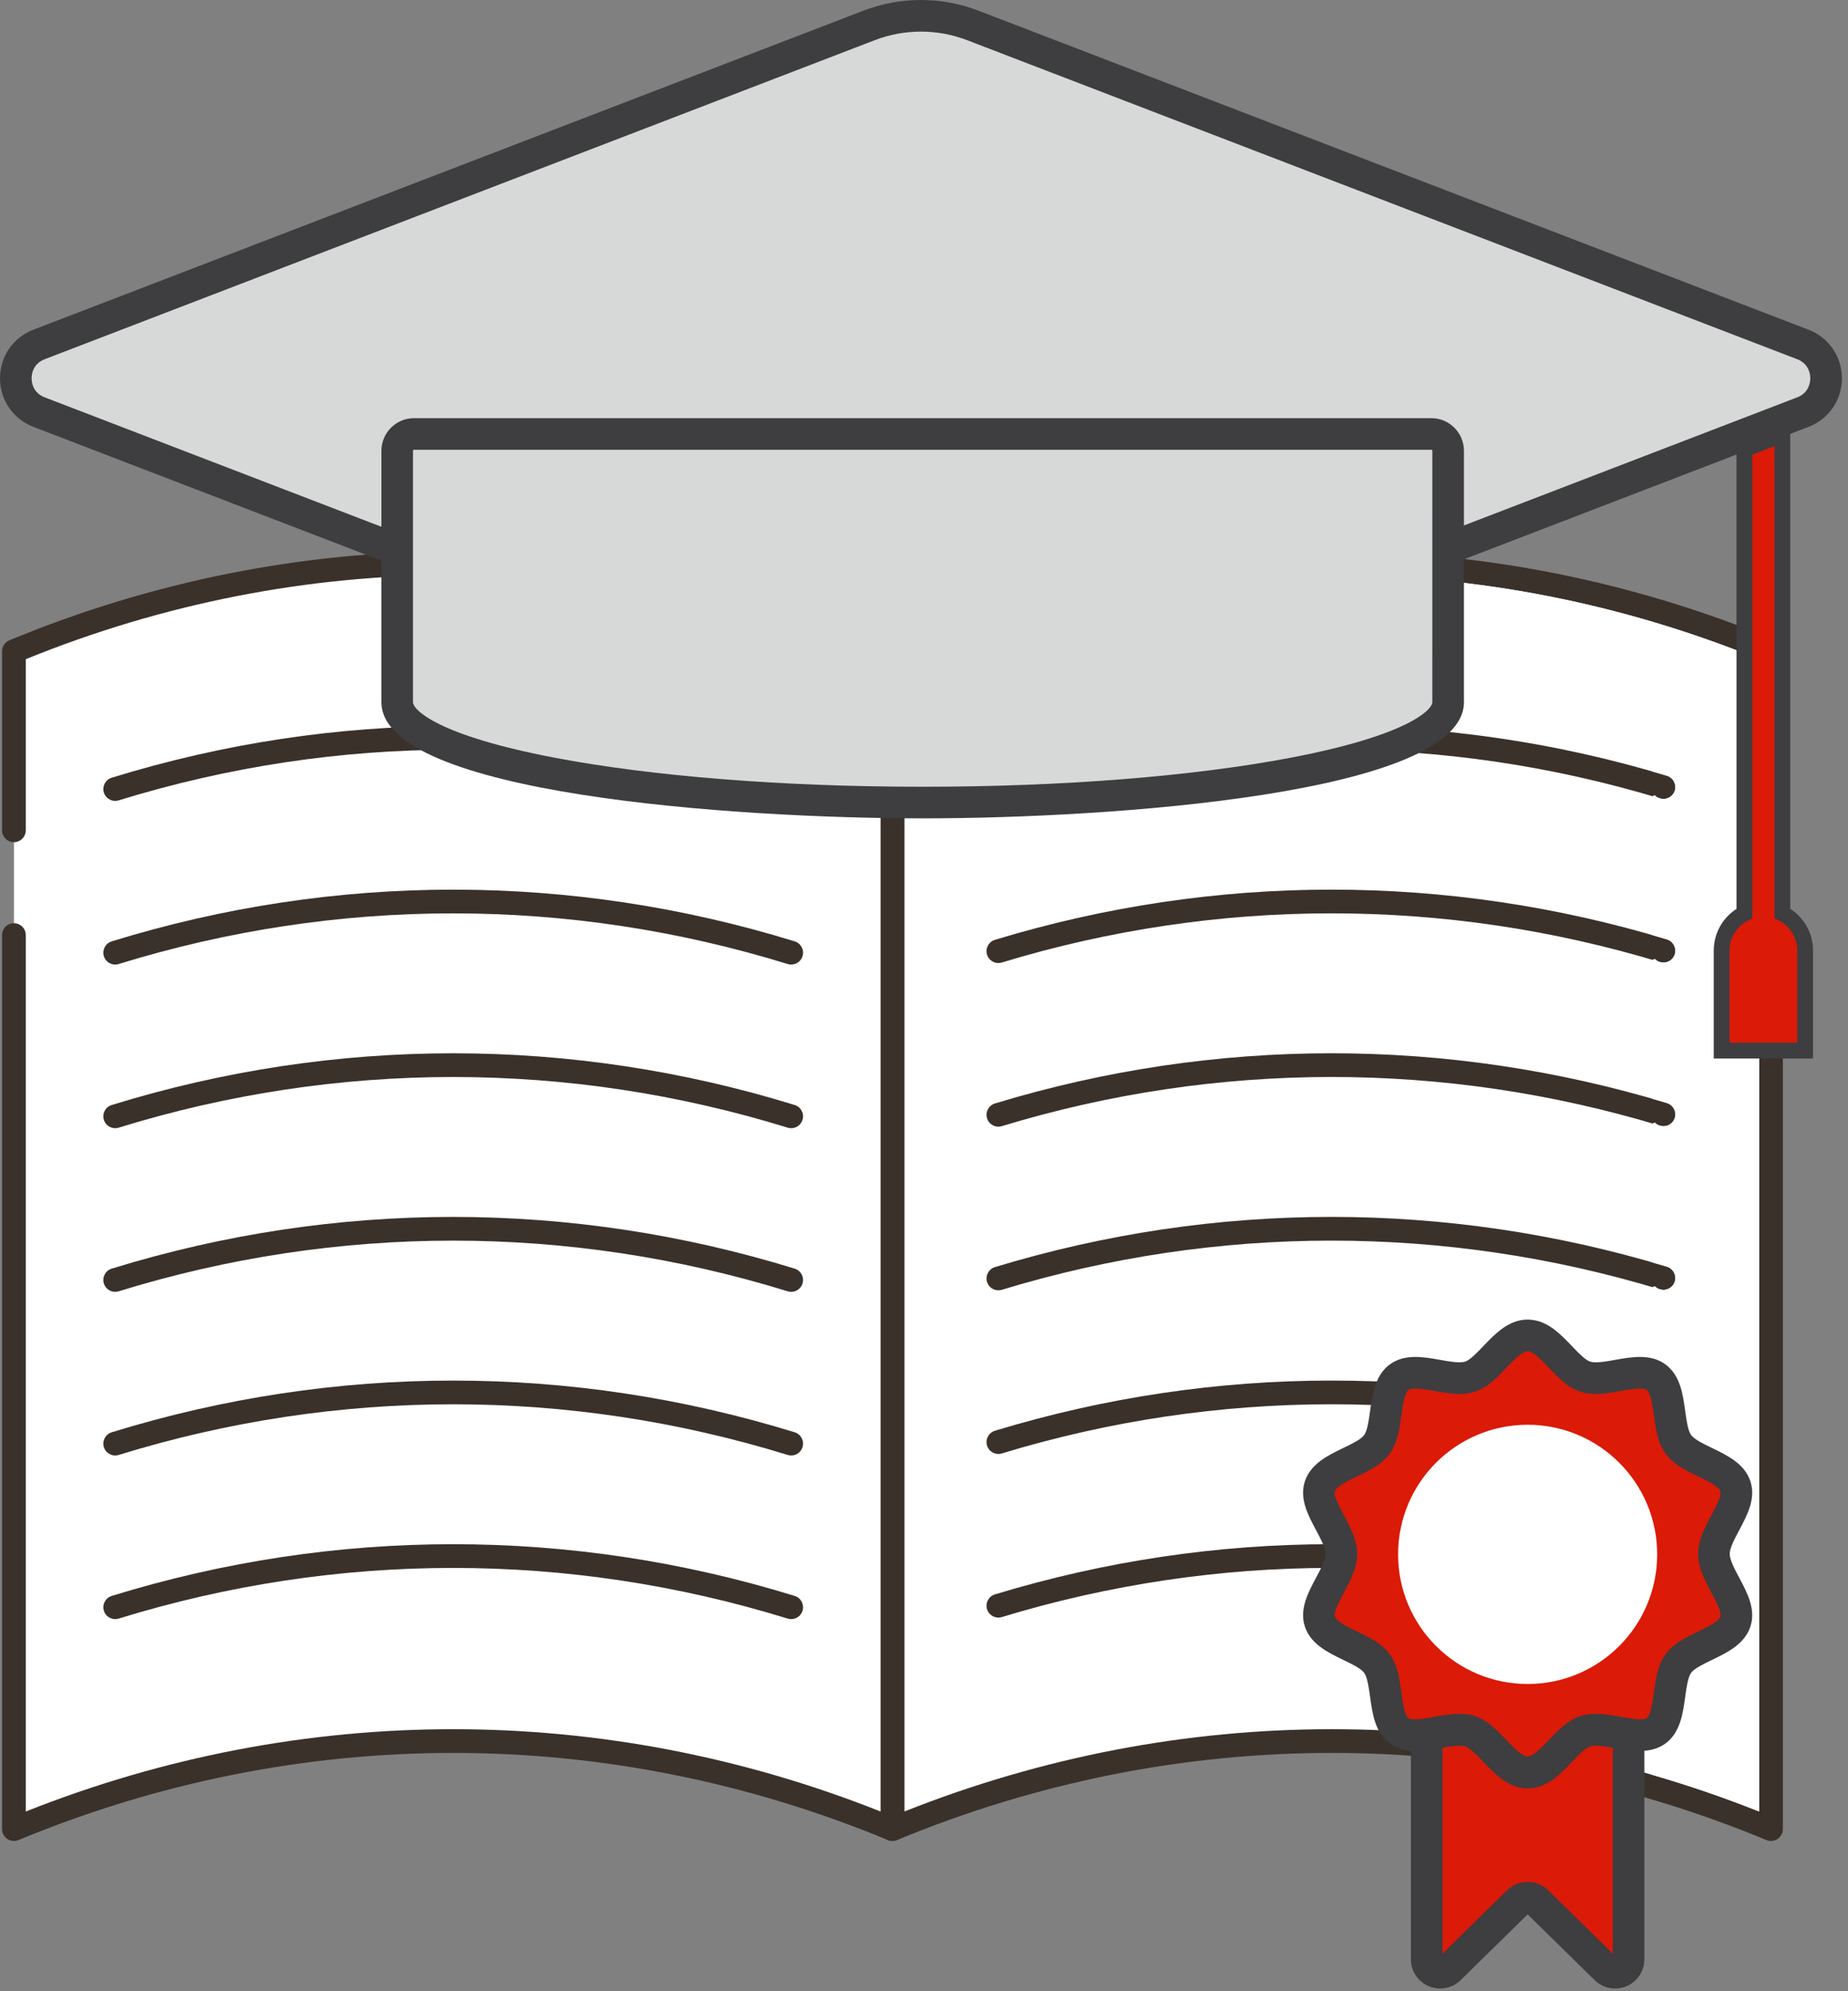
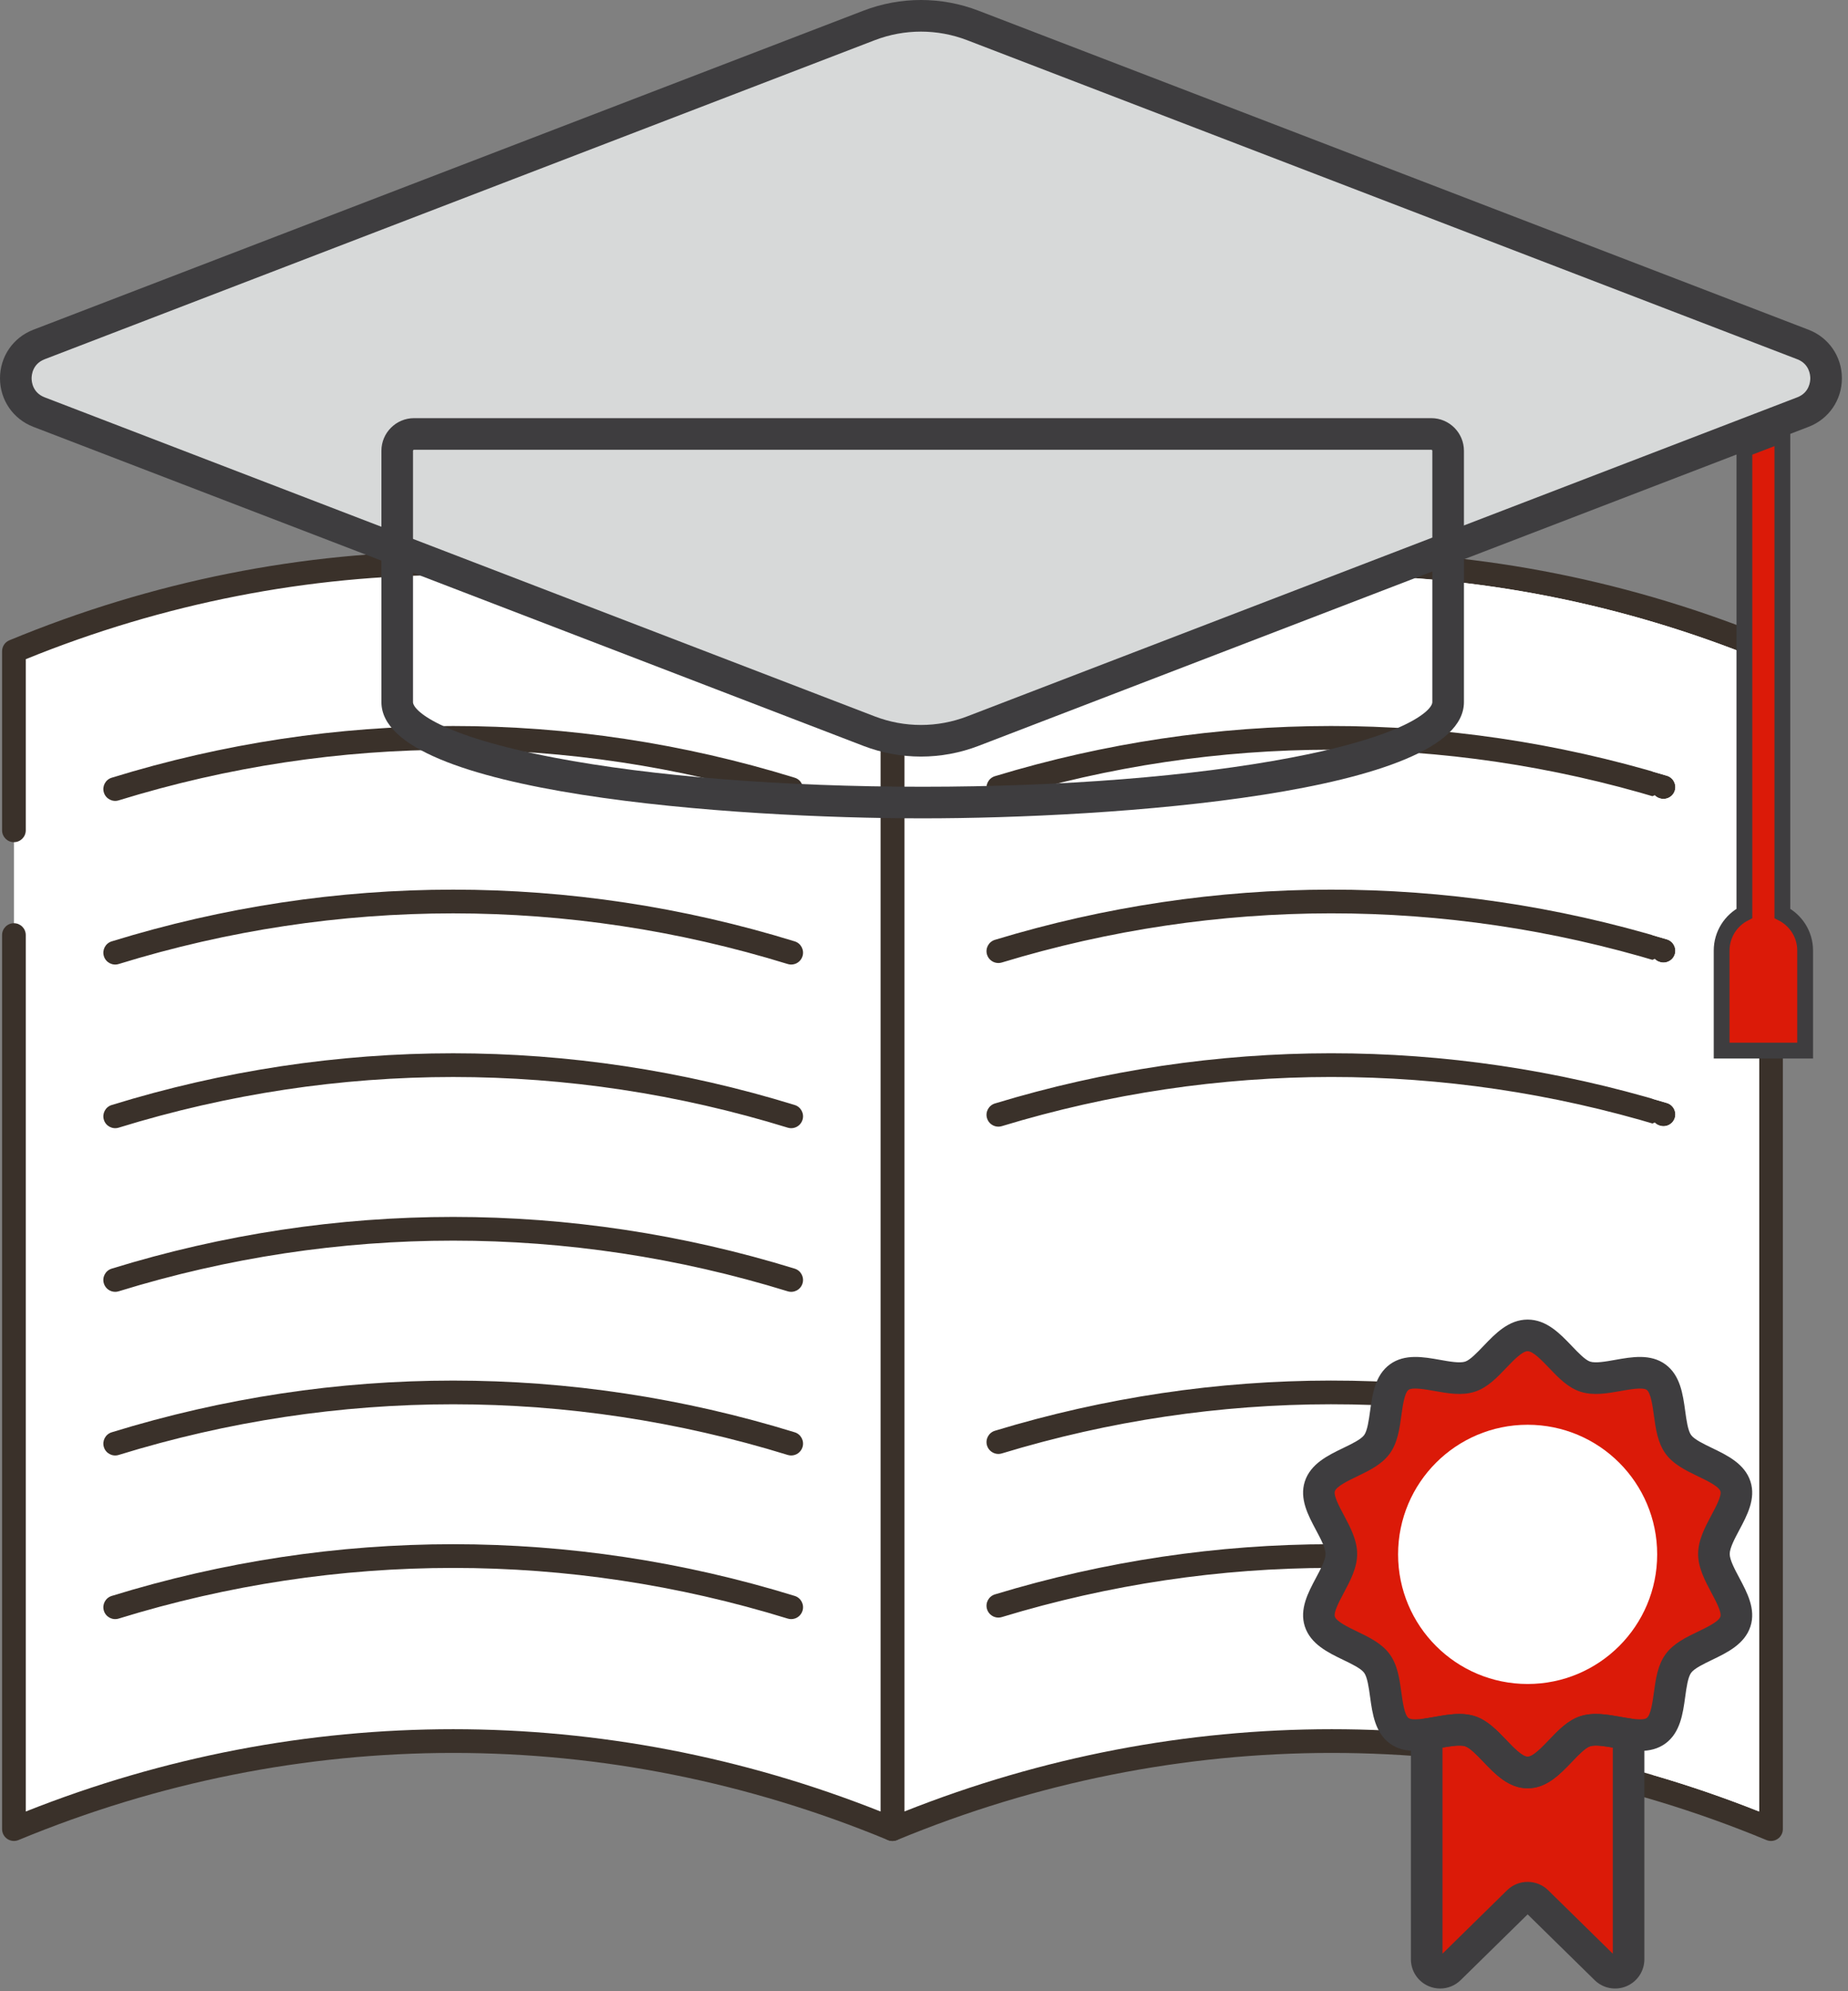
<svg xmlns="http://www.w3.org/2000/svg" width="234px" height="252px" viewBox="0 0 234 252">
  <rect x="0" y="0" width="234" height="252" fill="#808080" stroke="none" />
  <title>Machine-learning</title>
  <desc>Created with Sketch.</desc>
  <g id="Page-1" stroke="none" stroke-width="1" fill="none" fill-rule="evenodd">
    <g id="Machine-learning" fill-rule="nonzero">
      <path d="M224.25,82.418 C188.637,67.666 148.622,67.666 113.009,82.418 C113.009,132.107 113.009,181.795 113.009,231.483 C148.622,216.732 188.637,216.732 224.25,231.483 C224.25,181.795 224.25,132.106 224.25,82.418 Z" id="Path" fill="#FFFFFF" />
      <path d="M224.25,232.983 C224.056,232.983 223.861,232.945 223.676,232.869 C188.179,218.166 149.08,218.166 113.583,232.869 C113.119,233.06 112.591,233.009 112.175,232.73 C111.758,232.452 111.508,231.984 111.508,231.483 L111.508,82.418 C111.508,81.811 111.873,81.264 112.434,81.032 C148.673,66.021 188.586,66.022 224.824,81.032 C225.385,81.264 225.75,81.811 225.75,82.418 L225.75,231.483 C225.75,231.984 225.5,232.452 225.083,232.73 C224.833,232.898 224.542,232.983 224.25,232.983 Z M114.509,83.423 L114.509,229.256 C149.5,215.367 187.761,215.367 222.75,229.256 L222.75,83.423 C187.808,69.225 149.452,69.225 114.509,83.423 Z" id="Shape" fill="#3A312A" />
      <path d="M1.764,118.338 L1.764,231.483 C37.377,216.732 77.392,216.732 113.005,231.483 L113.005,82.418 C77.392,67.666 37.377,67.666 1.764,82.418 L1.764,105.082 L1.764,118.338 Z" id="Path" fill="#FFFFFF" />
      <path d="M113.005,232.983 C112.811,232.983 112.616,232.945 112.431,232.869 C76.934,218.166 37.835,218.166 2.338,232.869 C1.874,233.06 1.347,233.009 0.93,232.73 C0.513,232.452 0.263,231.984 0.263,231.483 L0.263,118.338 C0.263,117.509 0.934,116.838 1.763,116.838 C2.592,116.838 3.263,117.509 3.263,118.338 L3.263,229.256 C38.254,215.367 76.515,215.367 111.504,229.256 L111.504,83.423 C76.562,69.225 38.206,69.225 3.263,83.423 L3.263,105.081 C3.263,105.91 2.592,106.581 1.763,106.581 C0.934,106.581 0.263,105.91 0.263,105.081 L0.263,82.418 C0.263,81.811 0.628,81.264 1.189,81.032 C37.428,66.021 77.341,66.022 113.579,81.032 C114.14,81.264 114.505,81.811 114.505,82.418 L114.505,231.483 C114.505,231.984 114.255,232.452 113.839,232.73 C113.588,232.898 113.298,232.983 113.005,232.983 Z" id="Path" fill="#3A312A" />
      <path d="M100.185,204.908 C100.039,204.908 99.89,204.887 99.743,204.841 C72.026,196.292 42.732,196.293 15.028,204.84 C14.236,205.084 13.397,204.641 13.153,203.849 C12.908,203.057 13.352,202.218 14.144,201.973 C42.427,193.245 72.332,193.246 100.628,201.972 C101.42,202.216 101.864,203.056 101.62,203.848 C101.419,204.494 100.826,204.908 100.185,204.908 Z" id="Path" fill="#3A312A" />
      <path d="M126.416,204.714 C125.773,204.714 125.178,204.297 124.981,203.65 C124.74,202.858 125.188,202.02 125.98,201.779 C153.797,193.328 183.22,193.309 211.069,201.723 C211.862,201.963 212.31,202.8 212.071,203.593 C211.831,204.385 210.996,204.832 210.201,204.595 C182.922,196.352 154.101,196.372 126.852,204.649 C126.707,204.693 126.561,204.714 126.416,204.714 Z" id="Path" fill="#3A312A" />
      <path d="M100.185,184.198 C100.039,184.198 99.89,184.177 99.743,184.131 C72.026,175.583 42.732,175.583 15.028,184.131 C14.236,184.376 13.397,183.932 13.153,183.14 C12.908,182.348 13.352,181.509 14.144,181.264 C42.427,172.537 72.332,172.537 100.628,181.264 C101.42,181.508 101.864,182.348 101.62,183.139 C101.419,183.784 100.826,184.198 100.185,184.198 Z" id="Path" fill="#3A312A" />
      <path d="M126.416,184.005 C125.773,184.005 125.178,183.588 124.981,182.941 C124.74,182.148 125.188,181.311 125.98,181.07 C153.797,172.618 183.221,172.598 211.069,181.014 C211.862,181.254 212.31,182.091 212.071,182.884 C211.831,183.676 210.996,184.124 210.201,183.886 C182.923,175.643 154.101,175.662 126.852,183.94 C126.707,183.984 126.561,184.005 126.416,184.005 Z" id="Path" fill="#3A312A" />
      <path d="M14.584,163.488 C13.943,163.488 13.35,163.074 13.151,162.43 C12.906,161.638 13.35,160.799 14.142,160.554 C42.425,151.826 72.33,151.827 100.626,160.554 C101.418,160.798 101.862,161.638 101.618,162.429 C101.374,163.221 100.532,163.665 99.742,163.421 C72.025,154.873 42.731,154.873 15.027,163.421 C14.88,163.467 14.731,163.488 14.584,163.488 Z" id="Path" fill="#3A312A" />
-       <path d="M126.416,163.295 C125.773,163.295 125.178,162.878 124.981,162.231 C124.74,161.439 125.188,160.601 125.98,160.36 C153.797,151.907 183.22,151.889 211.069,160.304 C211.862,160.544 212.31,161.381 212.071,162.174 C211.831,162.966 210.996,163.414 210.201,163.176 C182.922,154.932 154.101,154.952 126.852,163.23 C126.707,163.274 126.561,163.295 126.416,163.295 Z" id="Path" fill="#3A312A" />
      <path d="M100.185,142.779 C100.039,142.779 99.89,142.758 99.743,142.712 C72.026,134.164 42.732,134.164 15.028,142.711 C14.236,142.955 13.397,142.512 13.153,141.72 C12.908,140.929 13.352,140.089 14.144,139.845 C42.427,131.117 72.332,131.118 100.628,139.844 C101.42,140.088 101.864,140.928 101.62,141.72 C101.419,142.365 100.826,142.779 100.185,142.779 Z" id="Path" fill="#3A312A" />
      <path d="M126.416,142.585 C125.772,142.585 125.178,142.168 124.981,141.521 C124.74,140.729 125.188,139.891 125.98,139.65 C153.797,131.198 183.221,131.179 211.069,139.594 C211.862,139.834 212.31,140.671 212.071,141.464 C211.831,142.256 210.996,142.703 210.201,142.466 C182.923,134.223 154.101,134.242 126.852,142.52 C126.707,142.565 126.561,142.585 126.416,142.585 Z" id="Path" fill="#3A312A" />
      <path d="M100.185,122.069 C100.039,122.069 99.89,122.048 99.743,122.002 C72.026,113.454 42.732,113.454 15.028,122.002 C14.236,122.247 13.397,121.803 13.153,121.011 C12.908,120.219 13.352,119.38 14.144,119.135 C42.427,110.407 72.332,110.408 100.628,119.135 C101.42,119.379 101.864,120.219 101.62,121.01 C101.419,121.655 100.826,122.069 100.185,122.069 Z" id="Path" fill="#3A312A" />
      <path d="M126.416,121.876 C125.773,121.876 125.178,121.459 124.981,120.812 C124.74,120.019 125.188,119.182 125.98,118.941 C153.797,110.489 183.22,110.47 211.069,118.885 C211.862,119.125 212.31,119.962 212.071,120.755 C211.831,121.547 210.996,121.994 210.201,121.757 C182.922,113.513 154.101,113.533 126.852,121.811 C126.707,121.855 126.561,121.876 126.416,121.876 Z" id="Path" fill="#3A312A" />
      <path d="M100.185,101.359 C100.039,101.359 99.89,101.338 99.743,101.292 C72.026,92.744 42.732,92.744 15.028,101.291 C14.236,101.535 13.397,101.092 13.153,100.3 C12.908,99.509 13.352,98.669 14.144,98.425 C42.427,89.697 72.332,89.698 100.628,98.424 C101.42,98.668 101.864,99.508 101.62,100.3 C101.419,100.945 100.826,101.359 100.185,101.359 Z" id="Path" fill="#3A312A" />
      <path d="M126.416,101.166 C125.773,101.166 125.178,100.749 124.981,100.102 C124.74,99.31 125.188,98.472 125.98,98.231 C153.797,89.78 183.22,89.761 211.069,98.175 C211.862,98.415 212.31,99.252 212.071,100.045 C211.831,100.837 210.996,101.285 210.201,101.047 C182.922,92.804 154.101,92.824 126.852,101.101 C126.707,101.145 126.561,101.166 126.416,101.166 Z" id="Path" fill="#3A312A" />
      <path d="M175.007,72.933 C186.009,74.565 196.878,77.471 207.369,81.65 C208.506,82.103 209.247,83.215 209.247,84.439 L209.247,97.643 C209.857,97.813 210.457,97.993 211.067,98.173 C211.867,98.413 212.307,99.253 212.077,100.043 C211.766,101.068 210.445,101.52 209.533,100.637 C209.341,100.721 209.439,100.678 209.247,100.763 L209.247,118.353 C209.857,118.523 210.467,118.703 211.067,118.883 C211.867,119.123 212.307,119.963 212.077,120.753 C211.766,121.778 210.445,122.23 209.533,121.347 C209.341,121.431 209.439,121.388 209.247,121.473 L209.247,139.063 C209.857,139.233 210.457,139.413 211.067,139.593 C211.867,139.833 212.307,140.673 212.077,141.463 C211.766,142.488 210.445,142.94 209.533,142.057 C209.341,142.141 209.439,142.098 209.247,142.183 L209.247,159.773 C209.857,159.943 210.457,160.123 211.067,160.303 C211.867,160.543 212.307,161.383 212.077,162.173 C211.766,163.198 210.445,163.65 209.533,162.767 C209.341,162.851 209.439,162.808 209.247,162.893 L209.247,180.483 C209.857,180.653 210.457,180.833 211.067,181.013 C211.867,181.253 212.307,182.093 212.077,182.883 C211.766,183.908 210.445,184.36 209.533,183.477 C209.341,183.561 209.439,183.518 209.247,183.603 L209.247,201.193 C209.857,201.363 210.457,201.543 211.067,201.723 C211.867,201.963 212.307,202.803 212.077,203.593 C211.766,204.618 210.445,205.07 209.533,204.187 C209.341,204.271 209.439,204.228 209.247,204.313 L209.247,224.623 C213.787,225.943 218.297,227.483 222.747,229.253 L222.747,83.423 C207.307,77.153 191.197,73.653 175.007,72.933 Z" id="Path" fill="#FFFFFF" />
      <g id="Group">
        <path d="M110.037,3.223 L4.941,43.596 C1.021,45.102 1.021,50.648 4.941,52.154 L110.038,92.526 C114.271,94.153 118.956,94.153 123.189,92.526 L228.286,52.154 C232.206,50.648 232.206,45.102 228.286,43.596 L123.188,3.223 C118.956,1.597 114.27,1.597 110.037,3.223 Z" id="Path" fill="#D7D9D9" />
        <path d="M225.69,115.597 C225.69,92.942 225.69,76.605 225.69,55 C225.67,55.008 225.654,55.019 225.633,55.027 L220.883,56.852 C220.883,72.071 220.883,102.437 220.883,115.597 C219.173,116.472 218,118.249 218,120.302 L218,132.958 L228.573,132.958 L228.573,120.302 C228.574,118.249 227.4,116.473 225.69,115.597 Z" id="Path" stroke="#3E3D3F" stroke-width="2" fill="#DB1A08" />
        <path d="M116.613,95.749 C114.142,95.749 111.672,95.297 109.321,94.394 L4.224,54.02 C1.658,53.035 0,50.623 0,47.874 C0,45.127 1.657,42.714 4.224,41.728 L109.321,1.355 C114.022,-0.452 119.204,-0.452 123.905,1.355 L229.002,41.728 C231.568,42.714 233.226,45.127 233.226,47.874 C233.226,50.623 231.569,53.035 229.002,54.02 L123.905,94.394 C121.554,95.297 119.084,95.749 116.613,95.749 Z M110.755,5.09 L5.658,45.462 C4.12,46.053 4.001,47.459 4.001,47.874 C4.001,48.291 4.12,49.696 5.658,50.286 L110.755,90.66 C114.534,92.112 118.693,92.112 122.472,90.66 L227.569,50.286 C229.107,49.696 229.226,48.291 229.226,47.874 C229.226,47.459 229.107,46.053 227.569,45.462 L122.471,5.09 C118.692,3.638 114.534,3.638 110.755,5.09 L110.755,5.09 Z" id="Shape" fill="#3E3D3F" />
-         <path d="M181.235,54.92 L52.427,54.92 C51.249,54.92 50.294,55.876 50.294,57.053 L50.294,88.856 C50.294,95.876 80.083,101.567 116.83,101.567 C153.577,101.567 183.367,95.876 183.367,88.856 L183.367,57.053 C183.367,55.876 182.413,54.92 181.235,54.92 Z" id="Path" fill="#D7D9D9" />
        <path d="M116.83,103.567 C93.125,103.567 48.295,100.493 48.295,88.856 L48.295,57.053 C48.295,54.775 50.149,52.92 52.428,52.92 L181.236,52.92 C183.515,52.92 185.369,54.775 185.369,57.053 L185.369,88.856 C185.365,100.493 140.534,103.567 116.83,103.567 Z M52.427,56.92 C52.354,56.92 52.294,56.98 52.294,57.053 L52.294,88.856 C52.294,89.861 55.503,93.081 70.157,95.879 C82.603,98.257 99.178,99.567 116.829,99.567 C134.48,99.567 151.055,98.257 163.502,95.879 C178.156,93.081 181.365,89.861 181.365,88.856 L181.367,57.053 C181.367,56.98 181.307,56.92 181.234,56.92 L52.427,56.92 Z" id="Shape" fill="#3E3D3F" />
      </g>
      <g id="Group-3" transform="translate(165, 167)">
        <path d="M28.434,57.319 C25.67,57.319 23.636,52.908 21.142,52.098 C18.557,51.259 14.325,53.603 12.173,52.037 C10,50.455 10.93,45.696 9.348,43.523 C7.782,41.371 2.96,40.794 2.121,38.209 C1.311,35.715 4.846,32.424 4.846,29.66 C4.846,26.896 1.311,23.605 2.121,21.11 C2.96,18.525 7.783,17.947 9.349,15.796 C10.931,13.623 10.001,8.863 12.174,7.282 C14.326,5.716 18.557,8.06 21.142,7.221 C23.636,6.411 25.669,2 28.433,2 C31.197,2 33.231,6.411 35.725,7.221 C38.31,8.06 42.542,5.716 44.694,7.282 C46.867,8.864 45.937,13.623 47.519,15.796 C49.085,17.948 53.907,18.525 54.746,21.11 C55.556,23.604 52.021,26.895 52.021,29.659 C52.021,32.423 55.556,35.714 54.746,38.209 C53.907,40.794 49.084,41.372 47.518,43.523 C45.936,45.696 46.866,50.456 44.693,52.037 C42.541,53.603 38.31,51.259 35.725,52.098 C33.231,52.908 31.198,57.319 28.434,57.319 Z" id="Path" fill="#DB1A08" />
        <path d="M35.725,52.098 C33.231,52.908 31.198,57.319 28.434,57.319 C25.67,57.319 23.636,52.908 21.142,52.098 C19.627,51.606 17.548,52.205 15.653,52.472 L15.653,80.952 C15.653,82.463 17.473,83.226 18.551,82.168 L27.241,73.641 C27.904,72.991 28.965,72.991 29.628,73.641 L38.318,82.168 C39.396,83.226 41.216,82.462 41.216,80.952 L41.216,52.472 C39.319,52.205 37.24,51.607 35.725,52.098 Z" id="Path" fill="#DB1A08" />
        <path d="M28.434,59.319 C26.034,59.319 24.331,57.537 22.83,55.965 C22.04,55.139 21.145,54.202 20.525,54.001 C19.84,53.778 18.516,54.013 17.347,54.221 C15.248,54.594 12.87,55.017 10.997,53.654 C9.108,52.279 8.777,49.873 8.485,47.75 C8.325,46.585 8.144,45.266 7.732,44.7 C7.332,44.15 6.145,43.578 5.098,43.074 C3.154,42.137 0.95,41.075 0.22,38.827 C-0.485,36.655 0.642,34.544 1.637,32.681 C2.204,31.618 2.848,30.413 2.848,29.66 C2.848,28.907 2.204,27.702 1.637,26.638 C0.642,24.776 -0.485,22.664 0.22,20.492 C0.951,18.243 3.155,17.181 5.098,16.245 C6.145,15.741 7.332,15.168 7.733,14.619 C8.145,14.053 8.326,12.733 8.486,11.569 C8.778,9.445 9.109,7.039 10.998,5.664 C12.871,4.301 15.25,4.724 17.348,5.098 C18.516,5.306 19.84,5.542 20.526,5.318 C21.146,5.117 22.041,4.18 22.831,3.354 C24.332,1.782 26.035,1.42108547e-14 28.435,1.42108547e-14 C30.836,1.42108547e-14 32.538,1.782 34.04,3.354 C34.83,4.181 35.725,5.117 36.345,5.318 C37.032,5.543 38.355,5.306 39.523,5.098 C41.621,4.724 44,4.301 45.873,5.665 C47.762,7.04 48.093,9.446 48.385,11.569 C48.545,12.734 48.726,14.053 49.138,14.619 C49.538,15.169 50.725,15.741 51.772,16.245 C53.716,17.182 55.92,18.244 56.65,20.492 C57.355,22.664 56.228,24.775 55.233,26.638 C54.666,27.701 54.022,28.906 54.022,29.659 C54.022,30.412 54.665,31.617 55.233,32.68 C56.228,34.543 57.355,36.654 56.65,38.826 C55.92,41.075 53.716,42.137 51.772,43.073 C50.725,43.577 49.538,44.15 49.138,44.699 C48.726,45.265 48.545,46.585 48.385,47.749 C48.093,49.873 47.762,52.279 45.873,53.654 C44.001,55.018 41.621,54.593 39.523,54.22 C38.356,54.013 37.032,53.777 36.345,54 C35.725,54.201 34.83,55.138 34.041,55.964 C32.537,57.537 30.835,59.319 28.434,59.319 Z M19.786,49.91 C20.456,49.91 21.118,49.988 21.76,50.197 C23.34,50.71 24.551,51.977 25.722,53.203 C26.623,54.146 27.744,55.32 28.434,55.32 C29.124,55.32 30.246,54.146 31.146,53.203 C32.317,51.977 33.528,50.71 35.107,50.197 C36.746,49.666 38.512,49.979 40.221,50.284 C41.403,50.494 43.021,50.783 43.516,50.421 C44.028,50.048 44.254,48.405 44.419,47.206 C44.654,45.496 44.898,43.726 45.901,42.348 C46.893,40.985 48.49,40.215 50.034,39.472 C51.134,38.942 52.641,38.216 52.844,37.593 C53.024,37.039 52.261,35.61 51.703,34.567 C50.914,33.09 50.021,31.416 50.021,29.662 C50.021,27.907 50.915,26.233 51.704,24.756 C52.261,23.713 53.024,22.283 52.845,21.73 C52.643,21.107 51.136,20.381 50.035,19.851 C48.491,19.107 46.894,18.338 45.902,16.975 C44.899,15.596 44.655,13.827 44.42,12.116 C44.255,10.916 44.029,9.274 43.518,8.901 C43.021,8.539 41.405,8.828 40.222,9.038 C38.514,9.342 36.747,9.657 35.108,9.124 C33.529,8.611 32.318,7.344 31.147,6.118 C30.246,5.175 29.124,4.001 28.434,4.001 C27.744,4.001 26.623,5.175 25.722,6.118 C24.551,7.344 23.341,8.612 21.761,9.124 C20.123,9.657 18.356,9.342 16.647,9.037 C15.465,8.827 13.848,8.538 13.352,8.9 C12.84,9.273 12.614,10.916 12.449,12.115 C12.214,13.825 11.97,15.595 10.967,16.973 C9.975,18.336 8.378,19.106 6.834,19.849 C5.733,20.379 4.226,21.105 4.024,21.728 C3.844,22.281 4.607,23.71 5.165,24.754 C5.954,26.231 6.848,27.905 6.848,29.66 C6.848,31.414 5.954,33.088 5.165,34.565 C4.608,35.608 3.845,37.038 4.024,37.591 C4.226,38.214 5.733,38.94 6.834,39.47 C8.378,40.214 9.975,40.983 10.967,42.346 C11.97,43.725 12.214,45.494 12.449,47.205 C12.614,48.405 12.84,50.047 13.351,50.42 C13.847,50.78 15.464,50.494 16.647,50.283 C17.685,50.098 18.746,49.91 19.786,49.91 Z" id="Shape" fill="#3E3D3F" />
        <path d="M17.36,84.658 C16.877,84.658 16.389,84.563 15.924,84.368 C14.544,83.789 13.653,82.449 13.653,80.952 L13.653,52.472 C13.653,51.475 14.387,50.631 15.374,50.492 C15.791,50.433 16.216,50.357 16.643,50.282 C18.352,49.979 20.121,49.664 21.761,50.197 C23.341,50.71 24.552,51.977 25.723,53.203 C26.624,54.146 27.745,55.32 28.435,55.32 C29.125,55.32 30.247,54.146 31.147,53.203 C32.318,51.977 33.529,50.71 35.108,50.197 C36.748,49.664 38.516,49.978 40.225,50.282 C40.652,50.358 41.078,50.434 41.495,50.492 C42.482,50.631 43.216,51.476 43.216,52.472 L43.216,80.952 C43.216,82.448 42.325,83.788 40.945,84.368 C39.565,84.948 37.984,84.643 36.917,83.596 L28.435,75.273 L19.952,83.596 C19.244,84.291 18.31,84.658 17.36,84.658 Z M28.434,71.162 C29.373,71.162 30.312,71.513 31.028,72.214 L39.216,80.247 L39.216,54.164 C38.129,53.974 36.973,53.794 36.343,54 L36.343,54 C35.723,54.201 34.828,55.138 34.039,55.964 C32.537,57.536 30.835,59.318 28.434,59.318 C26.034,59.318 24.331,57.536 22.83,55.964 C22.04,55.138 21.145,54.201 20.525,54 C19.899,53.796 18.739,53.975 17.653,54.164 L17.653,80.247 L25.84,72.214 C26.555,71.513 27.495,71.162 28.434,71.162 Z" id="Shape" fill="#3E3D3F" />
        <circle id="Oval" fill="#FFFFFF" cx="28.434" cy="29.714" r="16.403" />
      </g>
    </g>
  </g>
</svg>